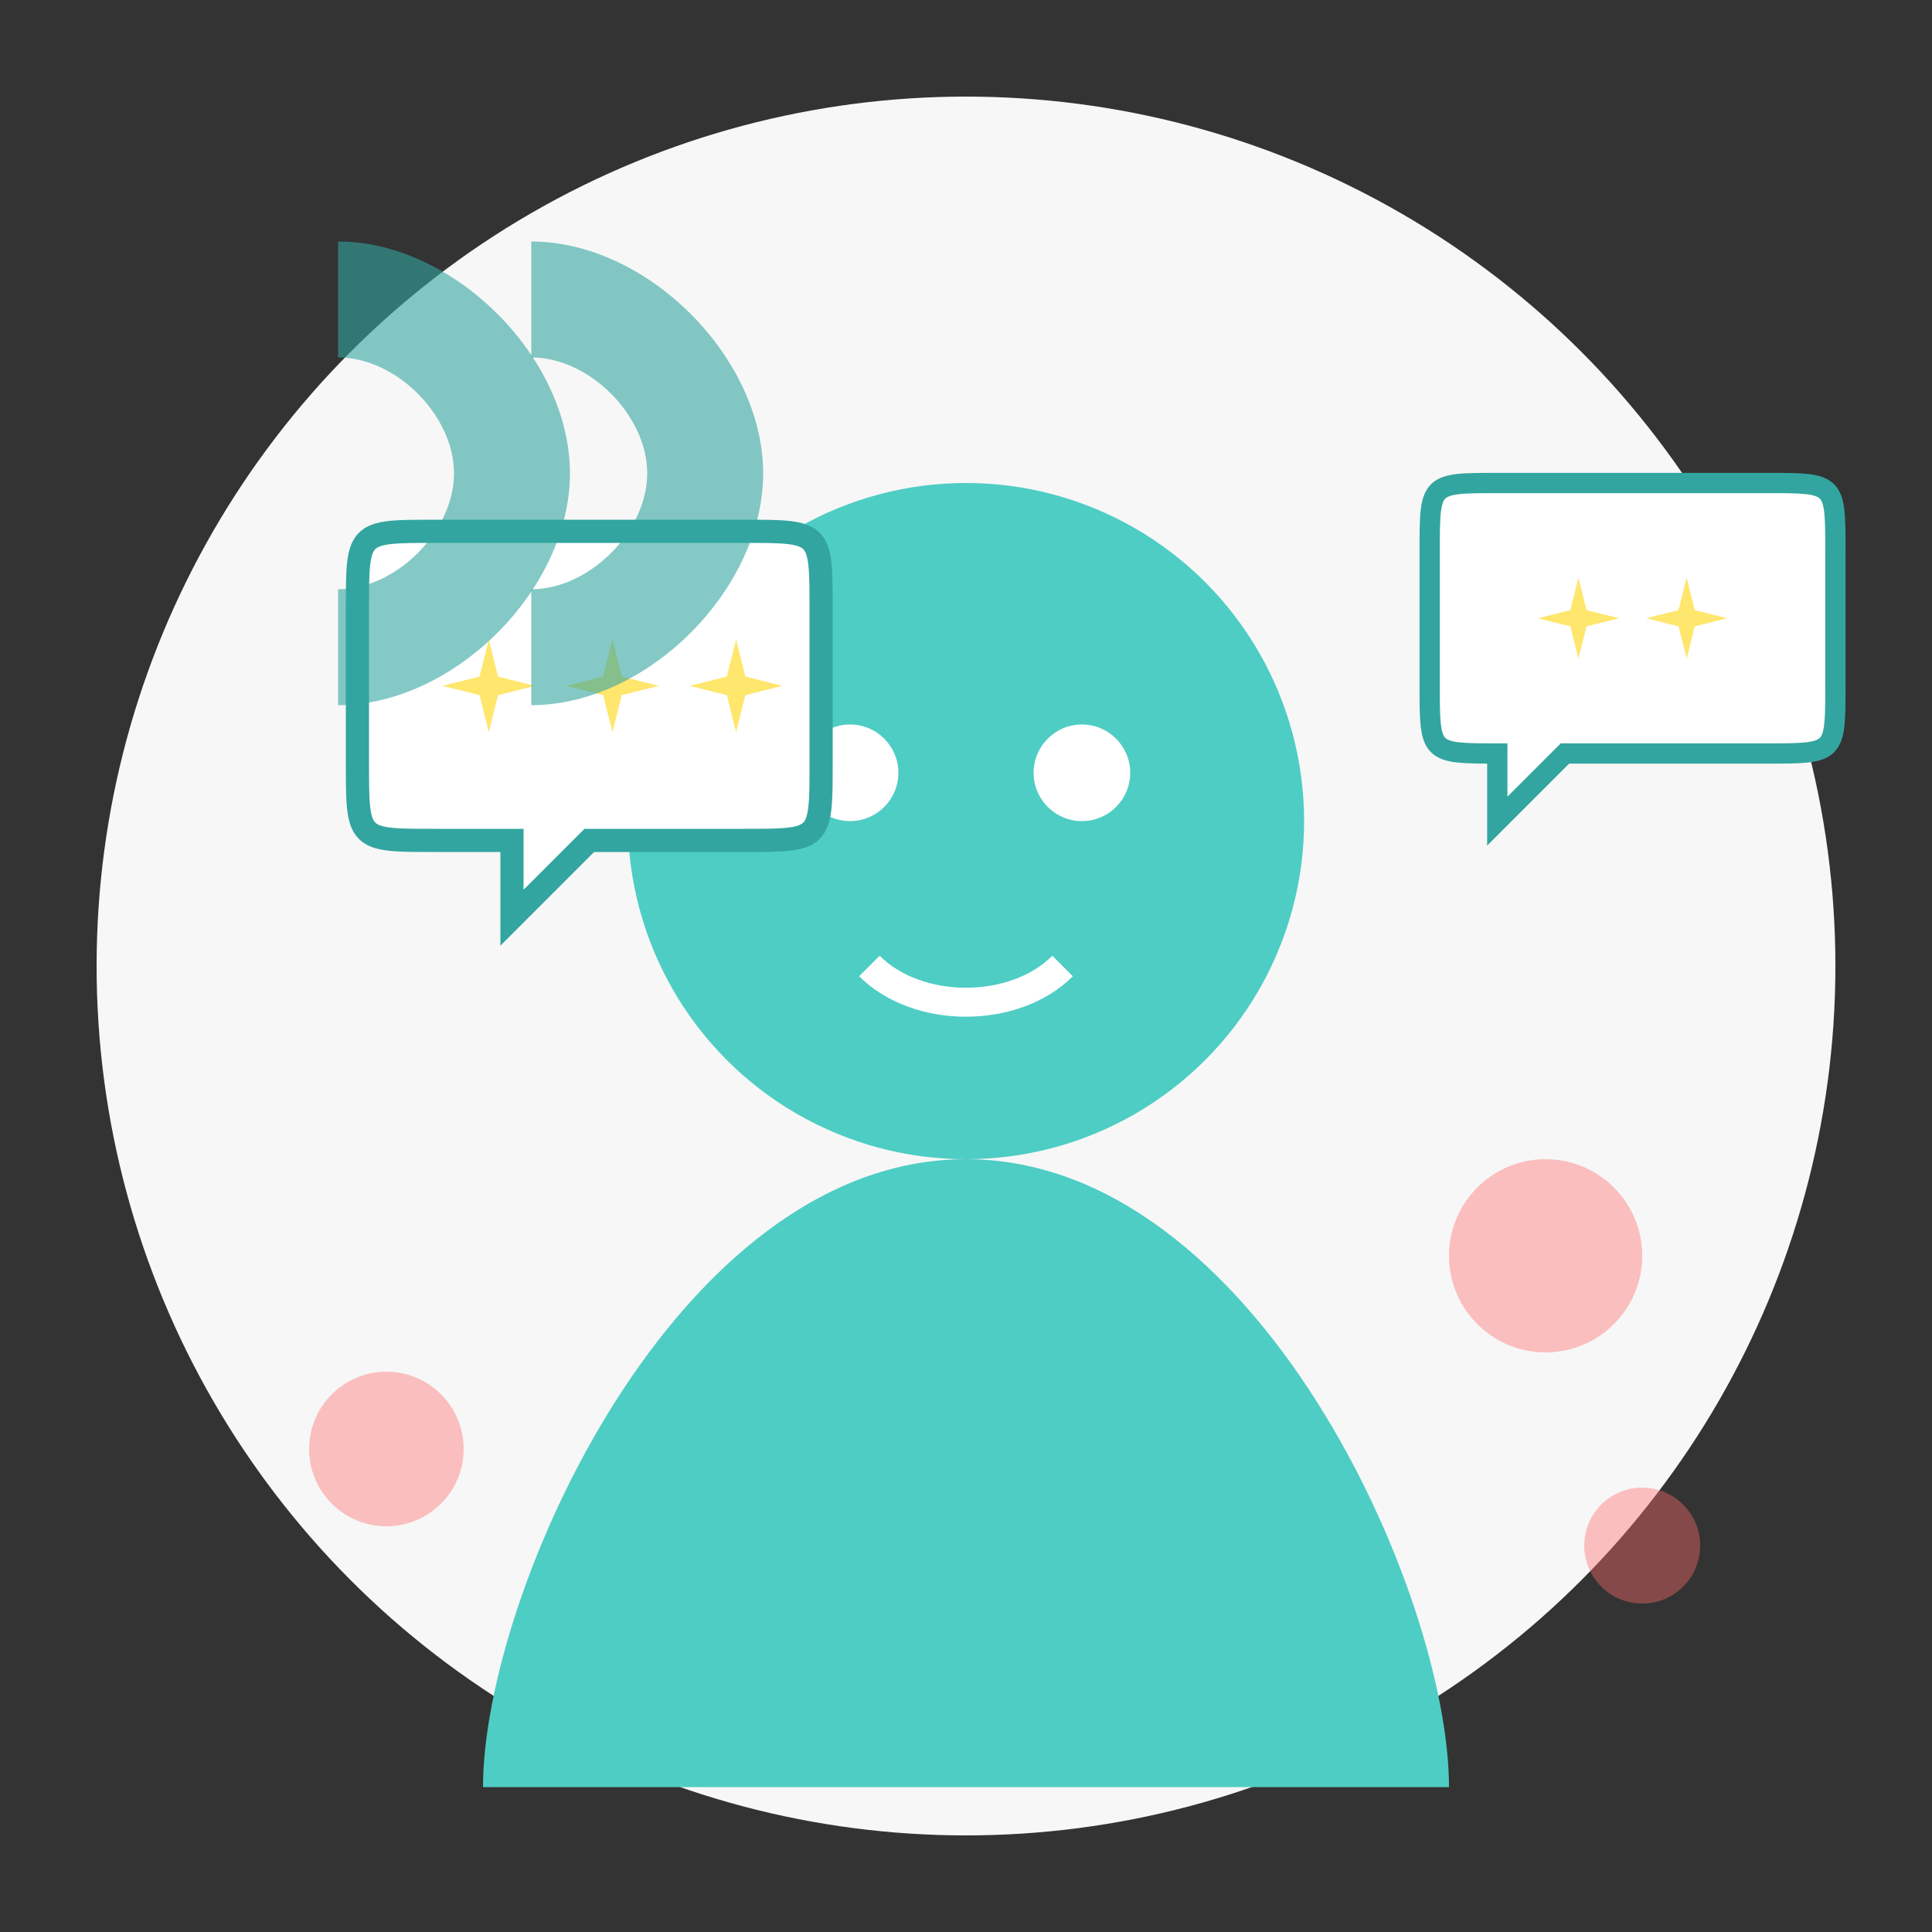
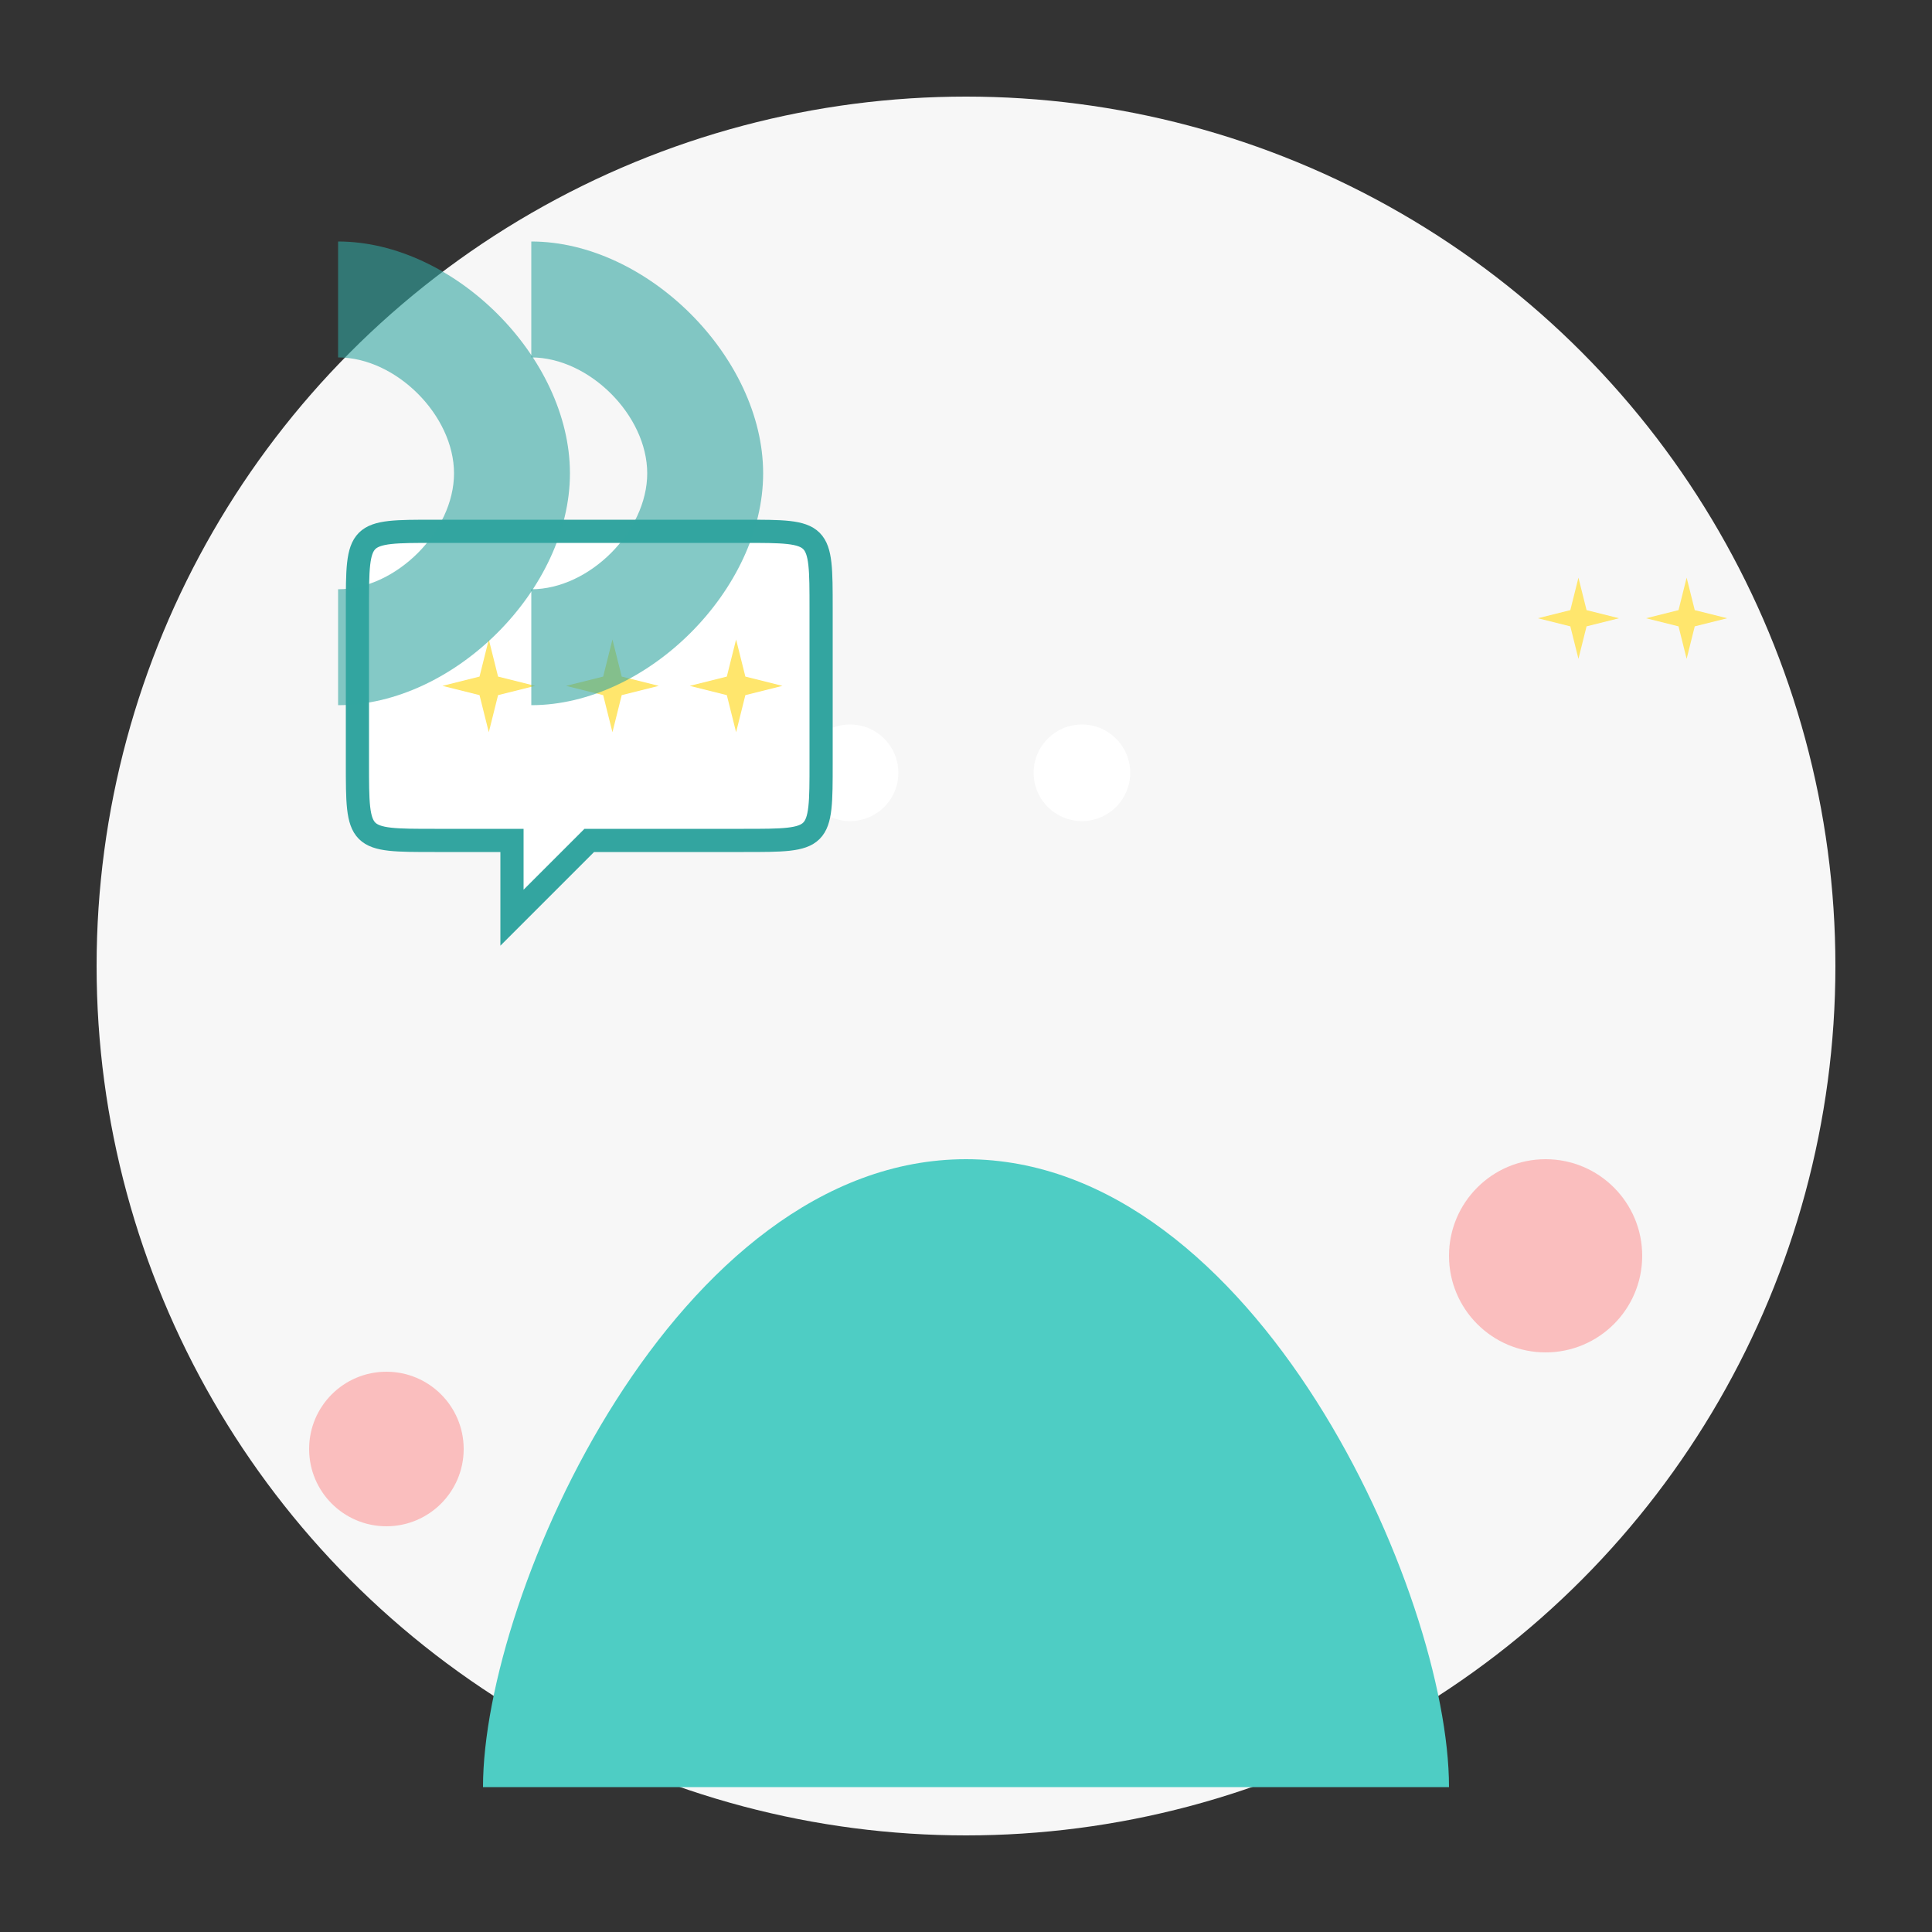
<svg xmlns="http://www.w3.org/2000/svg" width="200" height="200">
  <rect width="100%" height="100%" fill="#333333" stroke="none" />
  <circle cx="100" cy="100" r="90" fill="#f7f7f7" />
  <g transform="translate(100, 85)">
-     <circle cx="0" cy="0" r="35" fill="#4ecdc4" />
    <path d="M0,35 C-30,35 -50,80 -50,100 H50 C50,80 30,35 0,35 Z" fill="#4ecdc4" />
    <circle cx="-12" cy="-5" r="5" fill="white" />
    <circle cx="12" cy="-5" r="5" fill="white" />
-     <path d="M-10,15 C-5,20 5,20 10,15" stroke="white" stroke-width="3" fill="none" />
  </g>
  <g transform="translate(45, 55) scale(0.8)">
    <path d="M0,0 L40,0 C50,0 50,0 50,10 L50,30 C50,40 50,40 40,40 L20,40 L10,50 L10,40 L0,40 C-10,40 -10,40 -10,30 L-10,10 C-10,0 -10,0 0,0 Z" fill="white" stroke="#33a5a0" stroke-width="3" />
    <g transform="translate(7, 20) scale(0.6)">
      <path d="M0,-10 L2,-2 L10,0 L2,2 L0,10 L-2,2 L-10,0 L-2,-2 Z" fill="#ffe66d" />
    </g>
    <g transform="translate(23, 20) scale(0.6)">
      <path d="M0,-10 L2,-2 L10,0 L2,2 L0,10 L-2,2 L-10,0 L-2,-2 Z" fill="#ffe66d" />
    </g>
    <g transform="translate(39, 20) scale(0.6)">
      <path d="M0,-10 L2,-2 L10,0 L2,2 L0,10 L-2,2 L-10,0 L-2,-2 Z" fill="#ffe66d" />
    </g>
  </g>
  <g transform="translate(155, 50) scale(0.7)">
-     <path d="M0,0 L40,0 C50,0 50,0 50,10 L50,30 C50,40 50,40 40,40 L10,40 L0,50 L0,40 L0,40 C-10,40 -10,40 -10,30 L-10,10 C-10,0 -10,0 0,0 Z" fill="white" stroke="#33a5a0" stroke-width="3" />
    <g transform="translate(12, 20) scale(0.6)">
      <path d="M0,-10 L2,-2 L10,0 L2,2 L0,10 L-2,2 L-10,0 L-2,-2 Z" fill="#ffe66d" />
    </g>
    <g transform="translate(28, 20) scale(0.6)">
      <path d="M0,-10 L2,-2 L10,0 L2,2 L0,10 L-2,2 L-10,0 L-2,-2 Z" fill="#ffe66d" />
    </g>
  </g>
  <circle cx="40" cy="150" r="8" fill="#ff6b6b" fill-opacity="0.4" />
-   <circle cx="170" cy="160" r="6" fill="#ff6b6b" fill-opacity="0.4" />
  <circle cx="160" cy="130" r="10" fill="#ff6b6b" fill-opacity="0.4" />
  <g transform="translate(35, 25) scale(1.2)">
    <path d="M0,0 C10,0 20,10 20,20 C20,30 10,40 0,40 L0,30 C5,30 10,25 10,20 C10,15 5,10 0,10 Z" fill="#33a5a0" fill-opacity="0.6" />
  </g>
  <g transform="translate(55, 25) scale(1.2)">
    <path d="M0,0 C10,0 20,10 20,20 C20,30 10,40 0,40 L0,30 C5,30 10,25 10,20 C10,15 5,10 0,10 Z" fill="#33a5a0" fill-opacity="0.6" />
  </g>
</svg>